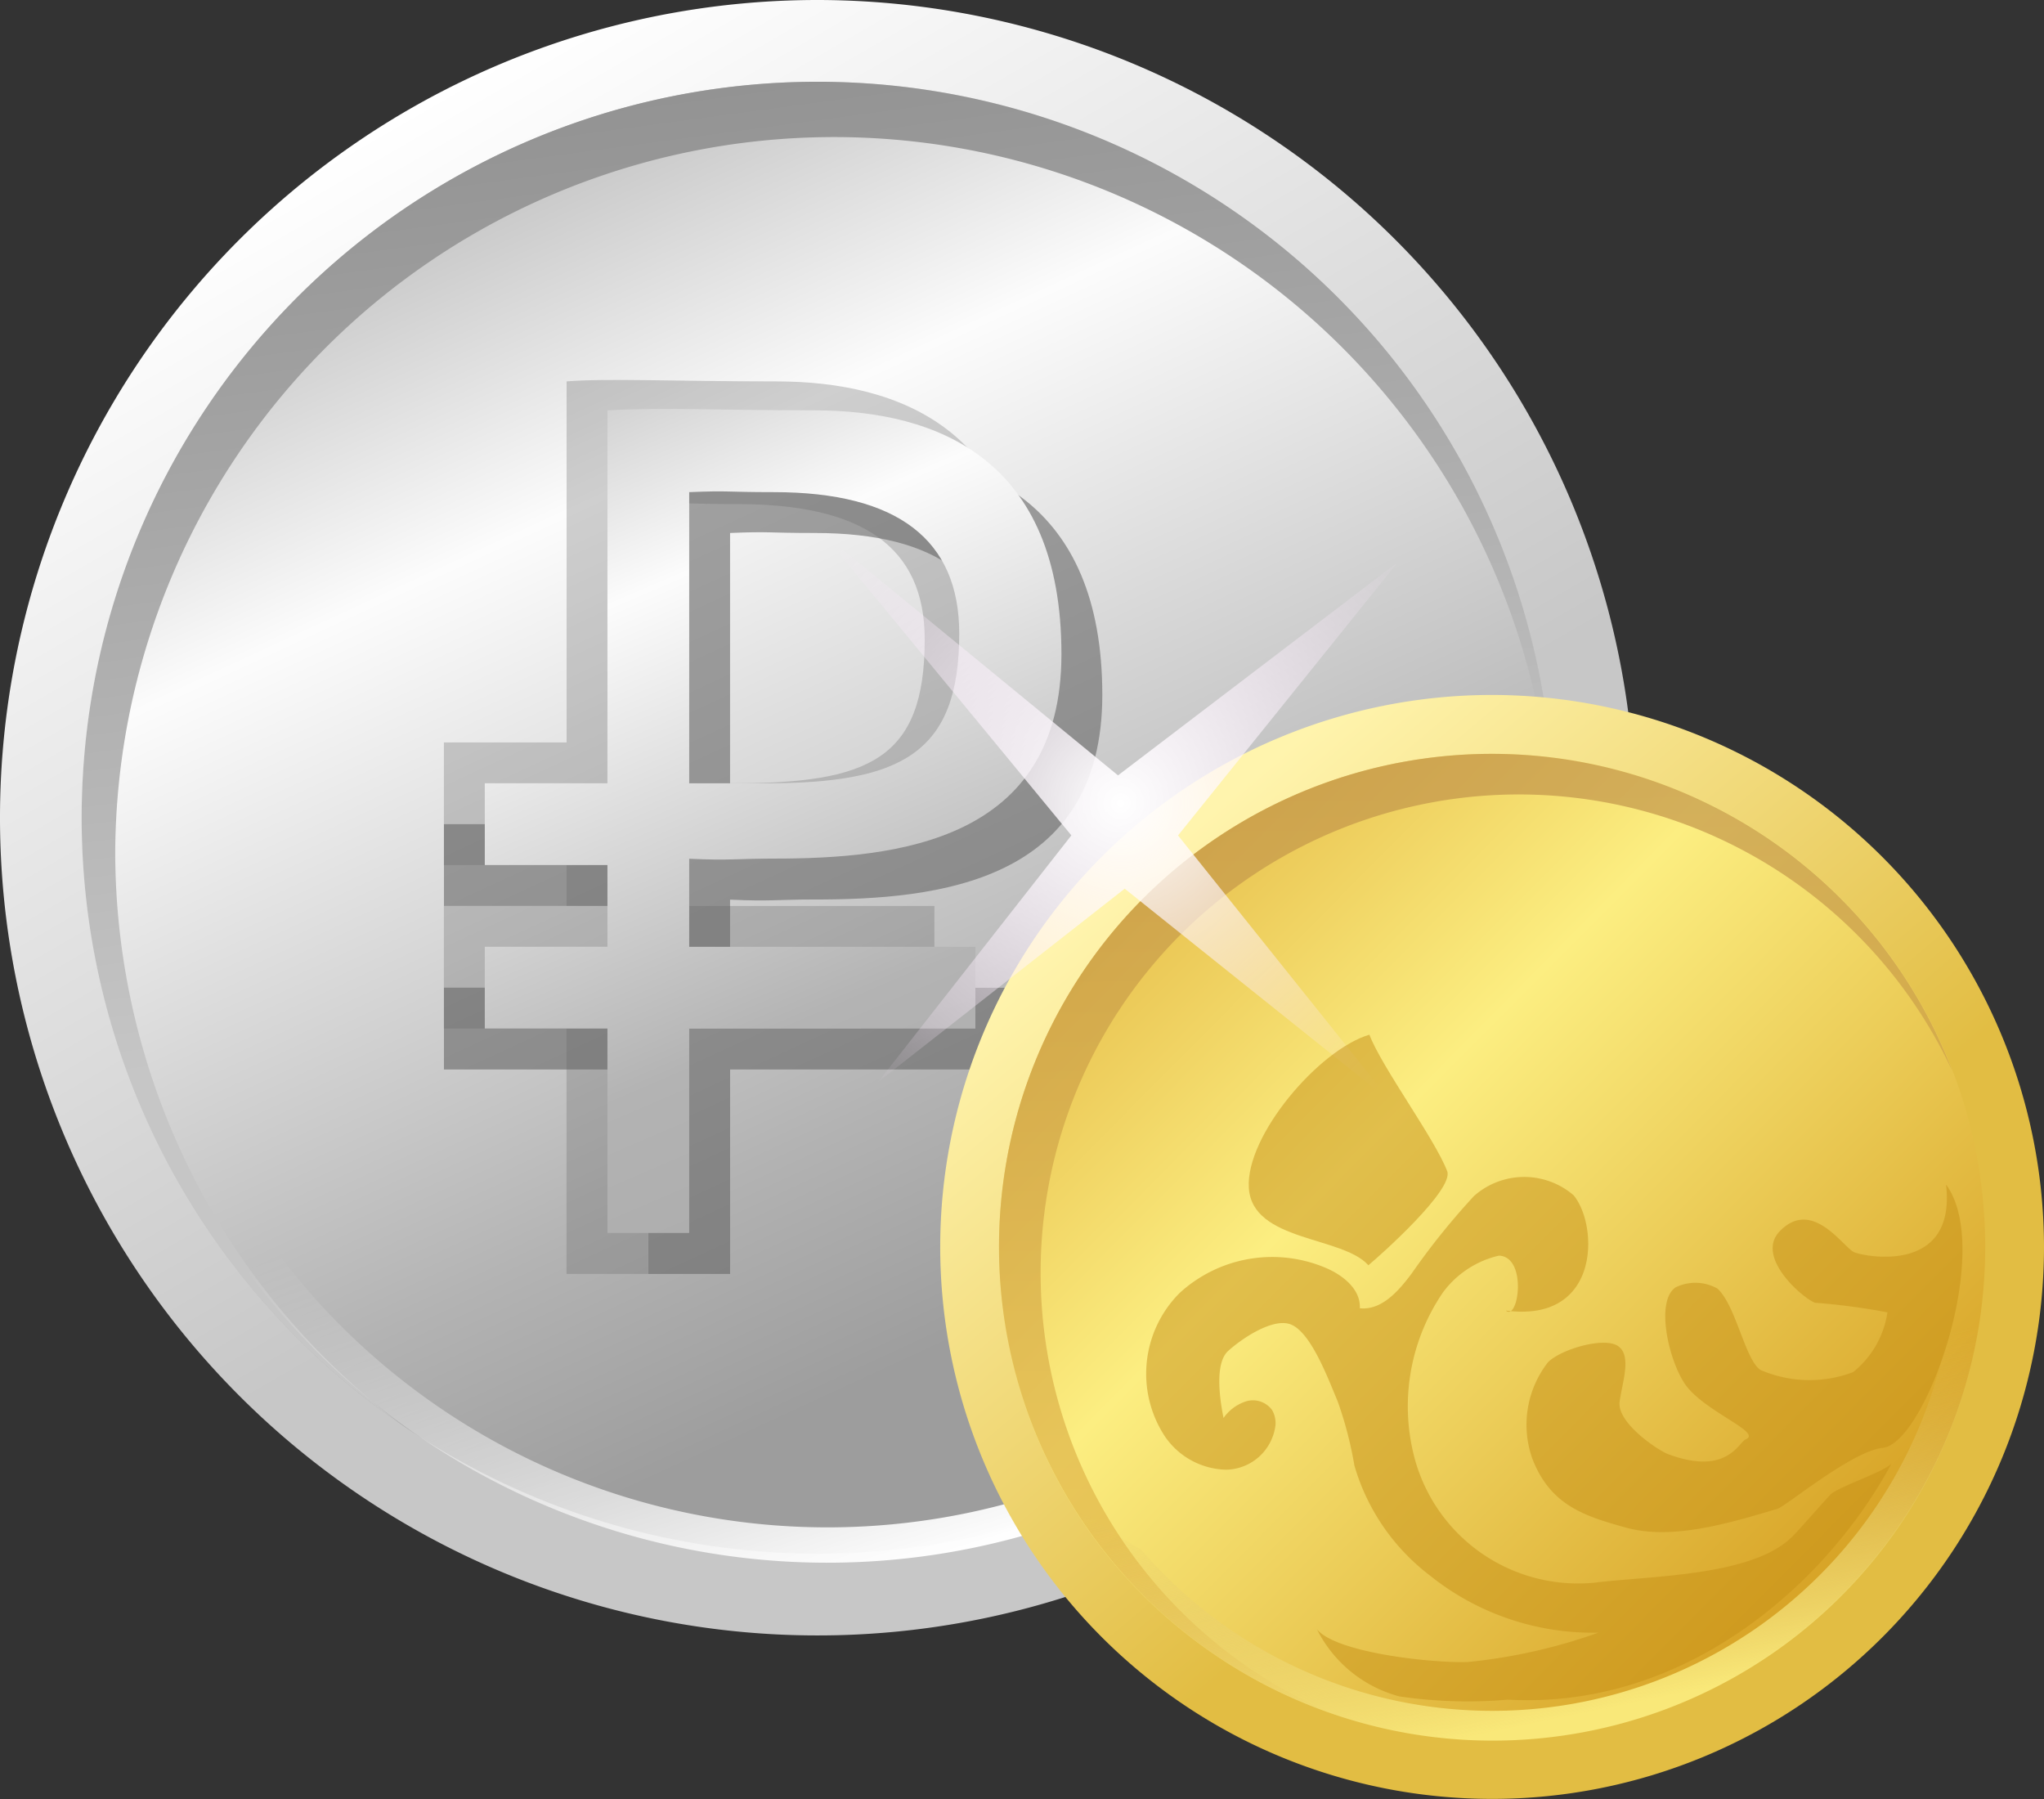
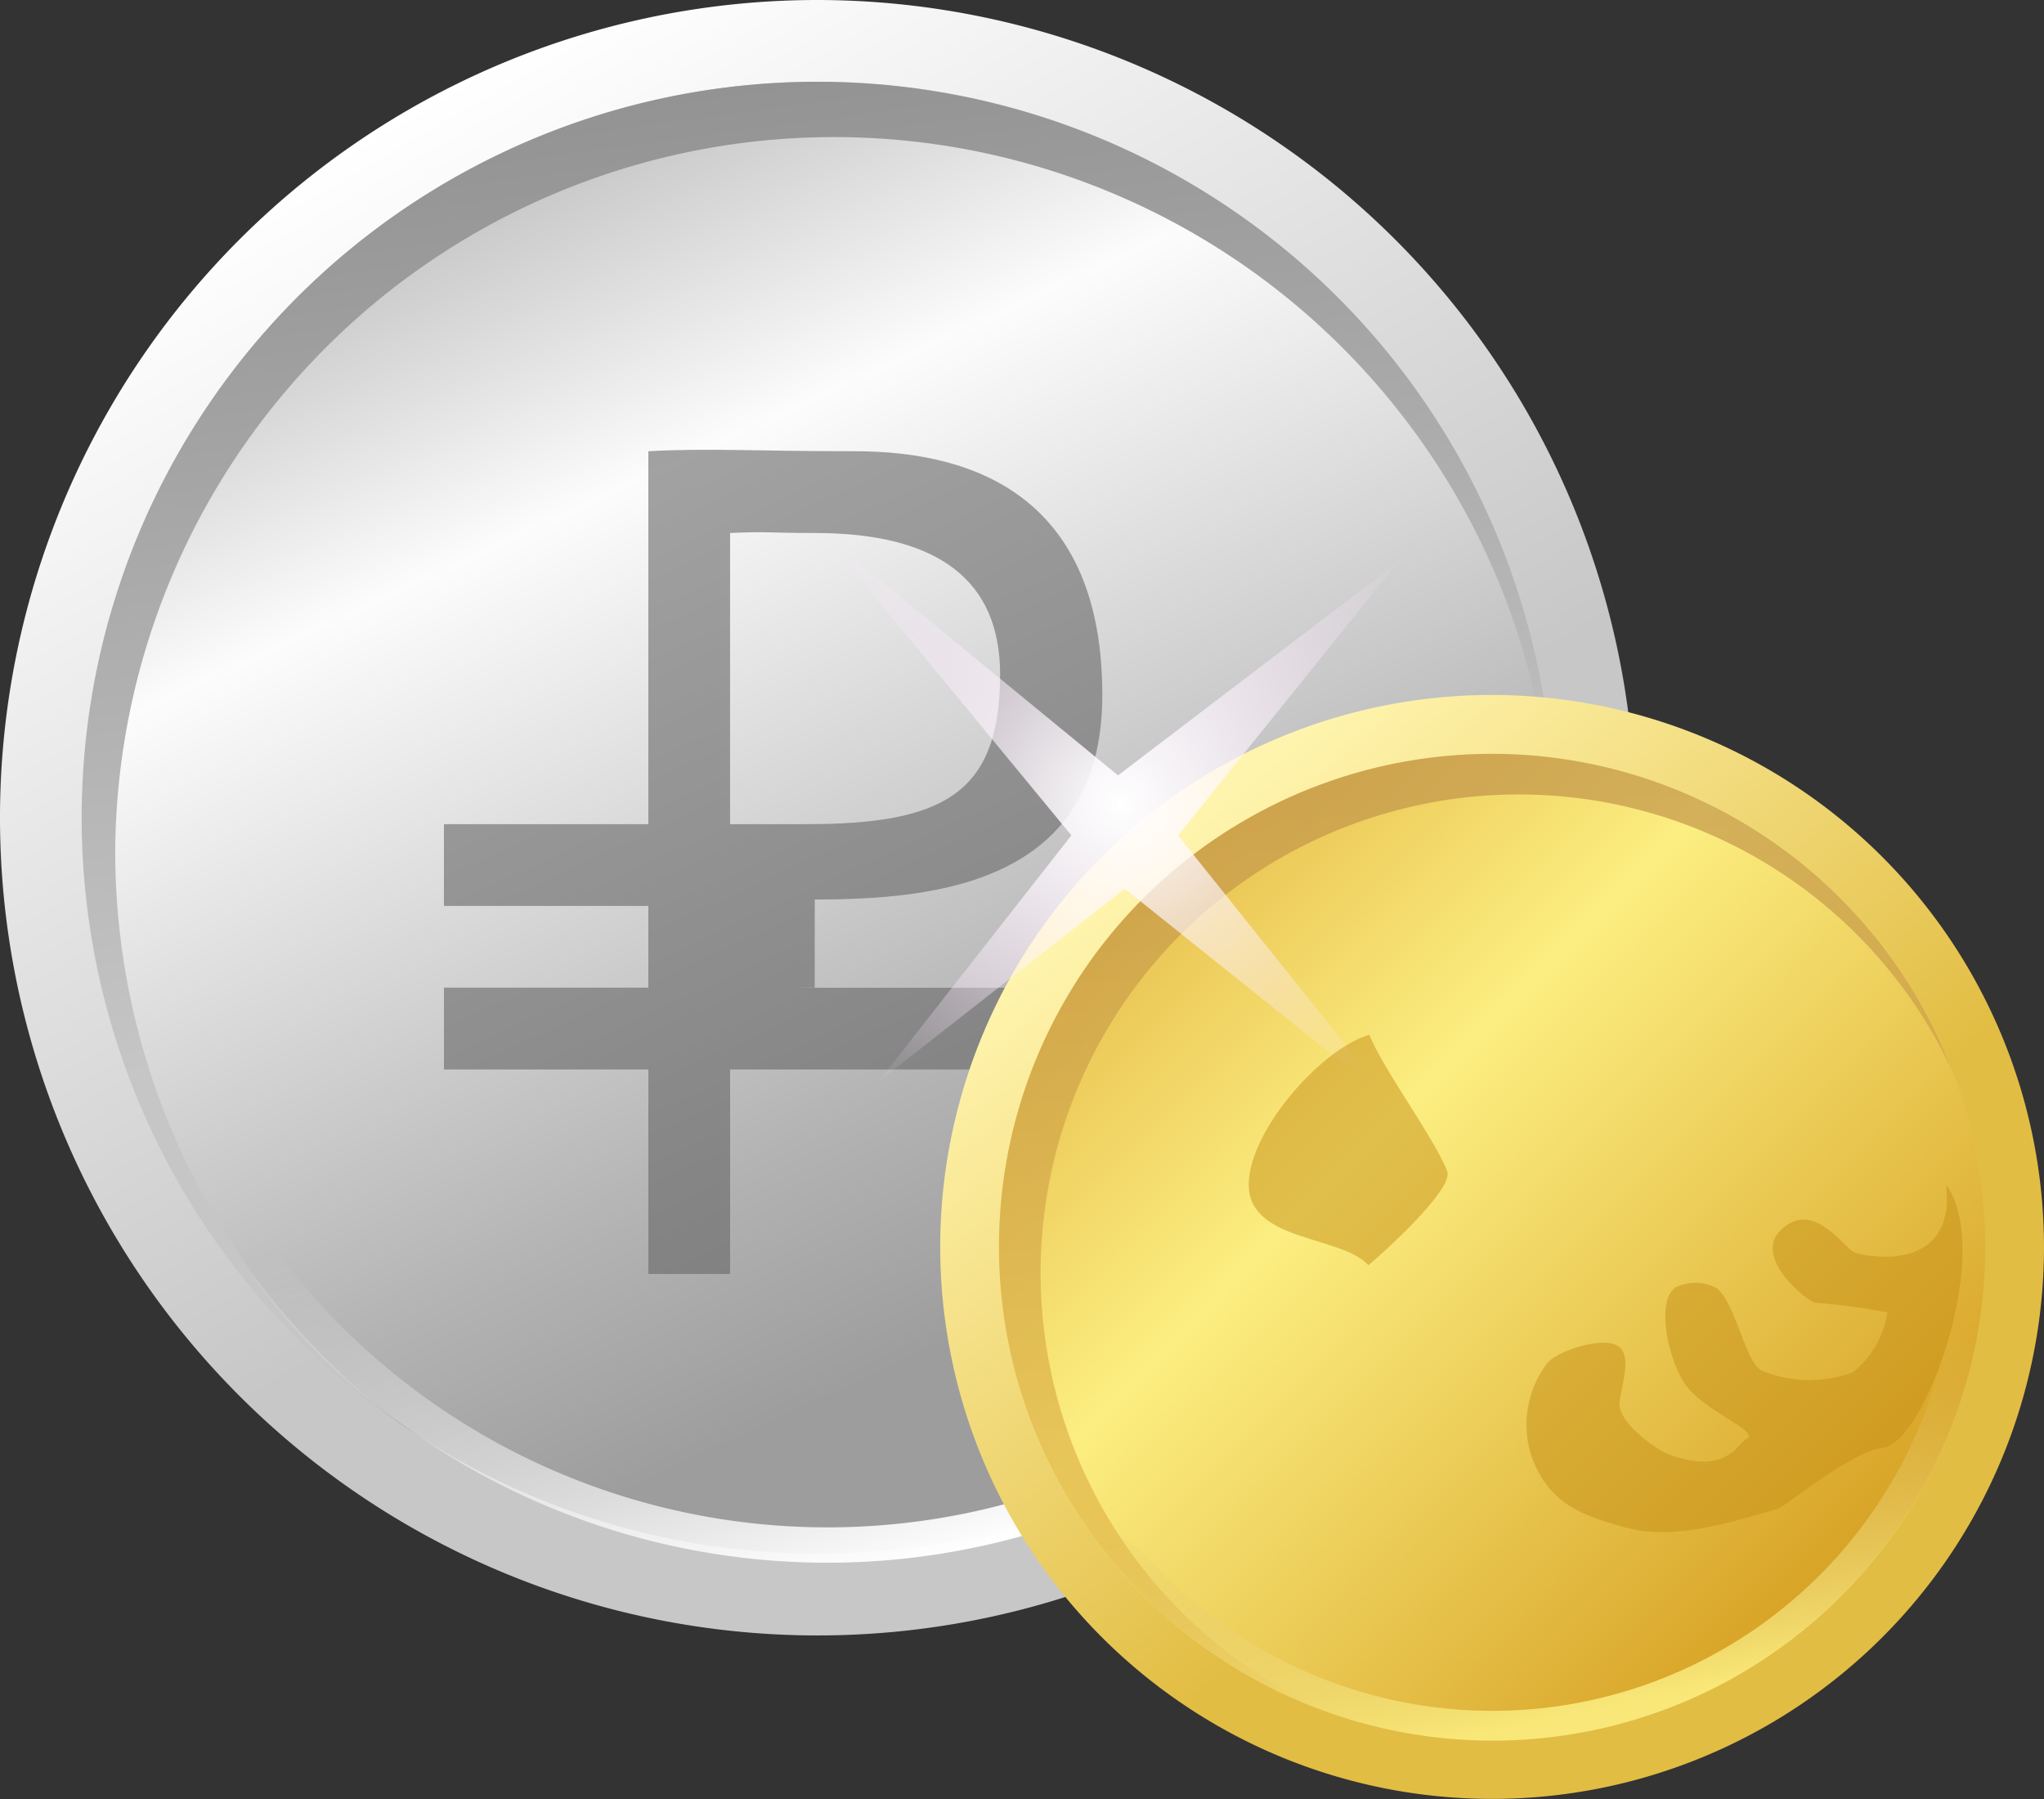
<svg xmlns="http://www.w3.org/2000/svg" width="62.658" height="55.139" viewBox="0 0 62.658 55.139">
  <rect x="0" y="0" width="62.658" height="55.139" fill="#333333" stroke="none" />
  <defs>
    <linearGradient id="linear-gradient" x1="12.534" x2="37.592" y1="3.362" y2="46.764" gradientUnits="userSpaceOnUse">
      <stop offset="0" stop-color="#fff" />
      <stop offset=".637" stop-color="#c7c7c7" />
    </linearGradient>
    <linearGradient id="linear-gradient-2" x1="12.83" x2="32.135" y1="-1.404" y2="40.362" gradientUnits="userSpaceOnUse">
      <stop offset="0" stop-color="#9d9d9d" />
      <stop offset=".379" stop-color="#fcfcfc" />
      <stop offset=".824" stop-color="#b3b3b3" />
      <stop offset=".989" stop-color="#9d9d9d" />
    </linearGradient>
    <linearGradient id="linear-gradient-3" x1="25.741" x2="21.829" y1="30.085" y2="1.114" gradientUnits="userSpaceOnUse">
      <stop offset="0" stop-color="#c6c6c6" />
      <stop offset="1" stop-color="#909090" />
    </linearGradient>
    <linearGradient id="linear-gradient-4" x1="15.651" x2="28.945" y1="5.986" y2="36.903" gradientUnits="userSpaceOnUse">
      <stop offset="0" stop-color="#9d9d9d" />
      <stop offset=".379" stop-color="#fcfcfc" />
      <stop offset=".797" stop-color="#b3b3b3" />
      <stop offset=".989" stop-color="#acacac" />
    </linearGradient>
    <linearGradient id="linear-gradient-5" x1="32.399" x2="27.93" y1="46.837" y2="32.467" gradientUnits="userSpaceOnUse">
      <stop offset="0" stop-color="#fff" />
      <stop offset=".216" stop-color="#fff" stop-opacity=".763" />
      <stop offset=".604" stop-color="#fff" stop-opacity=".356" />
      <stop offset=".874" stop-color="#fff" stop-opacity=".1" />
      <stop offset="1" stop-color="#fff" stop-opacity="0" />
    </linearGradient>
    <linearGradient id="linear-gradient-6" x1="35.569" x2="56.336" y1="26.181" y2="50.764" gradientUnits="userSpaceOnUse">
      <stop offset="0" stop-color="#fff4ad" />
      <stop offset=".637" stop-color="#e2bd43" />
    </linearGradient>
    <linearGradient id="linear-gradient-7" x1="32.803" x2="59.588" y1="25.382" y2="51.963" gradientUnits="userSpaceOnUse">
      <stop offset=".037" stop-color="#e5bb48" />
      <stop offset=".353" stop-color="#fcee81" />
      <stop offset="1" stop-color="#ce900e" />
    </linearGradient>
    <linearGradient id="linear-gradient-8" x1="45.361" x2="45.136" y1="49.587" y2="24.313" gradientUnits="userSpaceOnUse">
      <stop offset=".037" stop-color="#e5bb48" />
      <stop offset="1" stop-color="#c2954a" />
    </linearGradient>
    <linearGradient id="linear-gradient-9" x1="49.055" x2="47.18" y1="52.426" y2="43.426" gradientUnits="userSpaceOnUse">
      <stop offset="0" stop-color="#f9e879" />
      <stop offset=".199" stop-color="#f3df76" stop-opacity=".781" />
      <stop offset=".596" stop-color="#e8cf71" stop-opacity=".365" />
      <stop offset=".871" stop-color="#e2c56d" stop-opacity=".102" />
      <stop offset="1" stop-color="#dfc16c" stop-opacity="0" />
    </linearGradient>
    <radialGradient id="radial-gradient" cx="-1493.721" cy="-746.36" r="11.821" gradientTransform="rotate(135 -889.368 -44.394)" gradientUnits="userSpaceOnUse">
      <stop offset="0" stop-color="#fff" />
      <stop offset="1" stop-color="#ffe6ff" stop-opacity="0" />
    </radialGradient>
  </defs>
  <g id="Слой_2" data-name="Слой 2">
    <g id="Layer_1" data-name="Layer 1">
      <path id="_Составной_контур_" fill="url(#linear-gradient)" d="M25.063 0a25.063 25.063 0 1 0 25.063 25.063A25.092 25.092 0 0 0 25.063 0z" data-name="&lt;Составной контур&gt;" />
      <circle id="_Контур_" cx="25.063" cy="25.063" r="22.557" fill="url(#linear-gradient-2)" data-name="&lt;Контур&gt;" />
      <path id="_Контур_2" fill="url(#linear-gradient-3)" d="M3.532 26.09a22.037 22.037 0 0 1 44.068-.344c.007-.227.017-.454.017-.683A22.557 22.557 0 1 0 12.382 43.72a21.987 21.987 0 0 1-8.85-17.63z" data-name="&lt;Контур&gt;" />
-       <path id="_Составной_контур_2" fill="#666" d="M24.975 27.57c3.77 0 8.816-.523 8.816-6.267 0-5.953-3.77-7.473-7.584-7.473-3.106 0-4.452-.1-6.332 0v11.43h-6.266v2.506h6.266v2.506h-6.266v2.508h6.266v6.266h2.506V32.78h8.772v-2.506H22.38v-2.7c1.253.058 1.44-.005 2.595-.005zM22.38 16.336c1.253-.052 1.09 0 2.595 0 3.8 0 5.683 1.462 5.683 4.334 0 3.684-1.78 4.59-5.94 4.59H22.38z" data-name="&lt;Составной контур&gt;" opacity=".6" />
-       <path id="_Составной_контур_3" fill="#666" d="M22.6 25.43c3.77 0 8.882-.523 8.882-6.267 0-5.953-3.868-7.473-7.683-7.473-3.107 0-5.178-.1-6.43 0v11.065h-3.762v3.76h3.76v1.252h-3.76v3.76h3.76v7.518h2.505v-8.77h8.772v-2.507h-8.77v-2.34c1.252.063 1.57 0 2.725 0zm-2.726-9.98c1.253-.052 1.22 0 2.725 0 3.8 0 5.748 1.28 5.748 4.15 0 3.684-1.716 4.408-5.874 4.408h-2.6z" data-name="&lt;Составной контур&gt;" opacity=".3" />
-       <path id="_Составной_контур_4" fill="url(#linear-gradient-4)" d="M23.722 26.316c3.77 0 8.816-.522 8.816-6.266 0-5.953-3.77-7.473-7.585-7.473-3.106 0-4.452-.1-6.332 0v11.43h-3.76v2.506h3.76v2.506h-3.76v2.505h3.76v6.266h2.506v-6.263H29.9V29.02h-8.773v-2.7c1.253.06 1.44-.004 2.595-.004zm-2.595-11.232c1.253-.052 1.09 0 2.595 0 3.8 0 5.683 1.462 5.683 4.334 0 3.683-1.78 4.59-5.94 4.59h-2.338z" data-name="&lt;Составной контур&gt;" />
+       <path id="_Составной_контур_2" fill="#666" d="M24.975 27.57c3.77 0 8.816-.523 8.816-6.267 0-5.953-3.77-7.473-7.584-7.473-3.106 0-4.452-.1-6.332 0v11.43h-6.266v2.506h6.266v2.506h-6.266v2.508h6.266v6.266h2.506V32.78h8.772v-2.506H22.38c1.253.058 1.44-.005 2.595-.005zM22.38 16.336c1.253-.052 1.09 0 2.595 0 3.8 0 5.683 1.462 5.683 4.334 0 3.684-1.78 4.59-5.94 4.59H22.38z" data-name="&lt;Составной контур&gt;" opacity=".6" />
      <path id="_Контур_3" fill="url(#linear-gradient-5)" d="M46.323 18.57a16.845 16.845 0 0 1-.385 2.493A21.094 21.094 0 0 1 8.545 38.45c-.54-.12-1.074-.25-1.6-.39a22.155 22.155 0 0 0 39.377-19.49z" data-name="&lt;Контур&gt;" />
      <g id="_Группа_" data-name="&lt;Группа&gt;">
        <path id="_Составной_контур_5" fill="url(#linear-gradient-6)" d="M45.74 21.3a16.918 16.918 0 1 0 16.918 16.92A16.937 16.937 0 0 0 45.74 21.3z" data-name="&lt;Составной контур&gt;" />
        <circle id="_Контур_4" cx="45.74" cy="38.221" r="15.116" fill="url(#linear-gradient-7)" data-name="&lt;Контур&gt;" />
        <path id="_Контур_5" fill="url(#linear-gradient-8)" d="M31.9 39.016a14.657 14.657 0 0 1 27.947-6.19A15.108 15.108 0 1 0 40.74 52.473a14.665 14.665 0 0 1-8.84-13.457z" data-name="&lt;Контур&gt;" opacity=".7" />
        <path id="_Контур_6" fill="url(#linear-gradient-9)" d="M59.914 39.052A14.192 14.192 0 0 1 34.986 47.5a19.26 19.26 0 0 1-2.162-1.456 15.1 15.1 0 0 0 28.033-7.823c0-.3-.028-.6-.045-.9-.28.597-.582 1.172-.898 1.732z" data-name="&lt;Контур&gt;" />
      </g>
      <path id="_Контур_7" fill="url(#radial-gradient)" d="M42.65 33.776l-6.538-8.17 6.74-8.377-8.58 6.536-9.09-7.456 7.66 9.295-5.923 7.558 7.558-5.924 8.17 6.536z" data-name="&lt;Контур&gt;" />
-       <path id="_Контур_8" fill="#c69017" d="M57.986 44.852c-.19.25-1.67.73-1.88.962-.845.93-1.034 1.17-1.247 1.36-1.26 1.138-4.278 1.126-5.96 1.333a5.192 5.192 0 0 1-5.5-3.687 6.19 6.19 0 0 1 .834-5.207 2.96 2.96 0 0 1 1.717-1.128c.878.035.6 2.013.212 1.684 2.912.385 2.84-2.625 2.073-3.537a2.322 2.322 0 0 0-3.05.025 22.138 22.138 0 0 0-1.907 2.37c-.4.538-.927 1.144-1.594 1.07.033-.583-.526-1.023-1.066-1.246a4.2 4.2 0 0 0-4.458.78 3.5 3.5 0 0 0-.46 4.38 2.333 2.333 0 0 0 1.89 1.035 1.552 1.552 0 0 0 1.51-1.372.8.8 0 0 0-.107-.46.728.728 0 0 0-.786-.266 1.347 1.347 0 0 0-.7.513c-.112-.557-.28-1.67.14-2.053s1.33-.99 1.876-.83c.655.193 1.21 1.737 1.48 2.365a11.55 11.55 0 0 1 .516 1.977 6.515 6.515 0 0 0 2.29 3.35A7.976 7.976 0 0 0 49 50.04a16.8 16.8 0 0 1-4 .9c-.966.043-4.01-.258-4.628-1a3.972 3.972 0 0 0 2.523 2.054 14.334 14.334 0 0 0 3.327.1c5.497.306 9.822-3.622 11.764-7.242z" data-name="&lt;Контур&gt;" opacity=".5" />
      <path id="_Контур_9" fill="#c69017" d="M41.947 38.78c.41-.34 2.63-2.328 2.416-2.884-.386-1.006-2-3.176-2.385-4.183-1.54.453-3.8 3.094-3.695 4.7.107 1.648 2.874 1.47 3.664 2.367z" data-name="&lt;Контур&gt;" opacity=".5" />
      <path id="_Контур_10" fill="#c69017" d="M59.656 36.31c.315 2.753-2.473 2.21-2.81 2.073s-1.284-1.686-2.29-.644c-.756.783.685 2.033 1.08 2.19a20.125 20.125 0 0 1 2.223.294 2.906 2.906 0 0 1-1.05 1.832 3.788 3.788 0 0 1-2.837-.064c-.475-.3-.746-1.954-1.32-2.493a1.375 1.375 0 0 0-1.294-.037c-.648.467-.158 2.4.358 3.045.637.8 2.307 1.4 1.8 1.61-.228.1-.577 1.125-2.385.452-.292-.11-1.574-.954-1.482-1.61.088-.623.375-1.407-.047-1.7s-1.743.09-2.147.493a3.11 3.11 0 0 0-.484 2.95c.556 1.455 1.637 1.776 2.873 2.12 1.4.388 3.114-.12 4.636-.574.278-.084 2.284-1.768 3.234-1.87 1.315-.135 3.413-6.068 1.942-8.07z" data-name="&lt;Контур&gt;" opacity=".5" />
    </g>
  </g>
</svg>